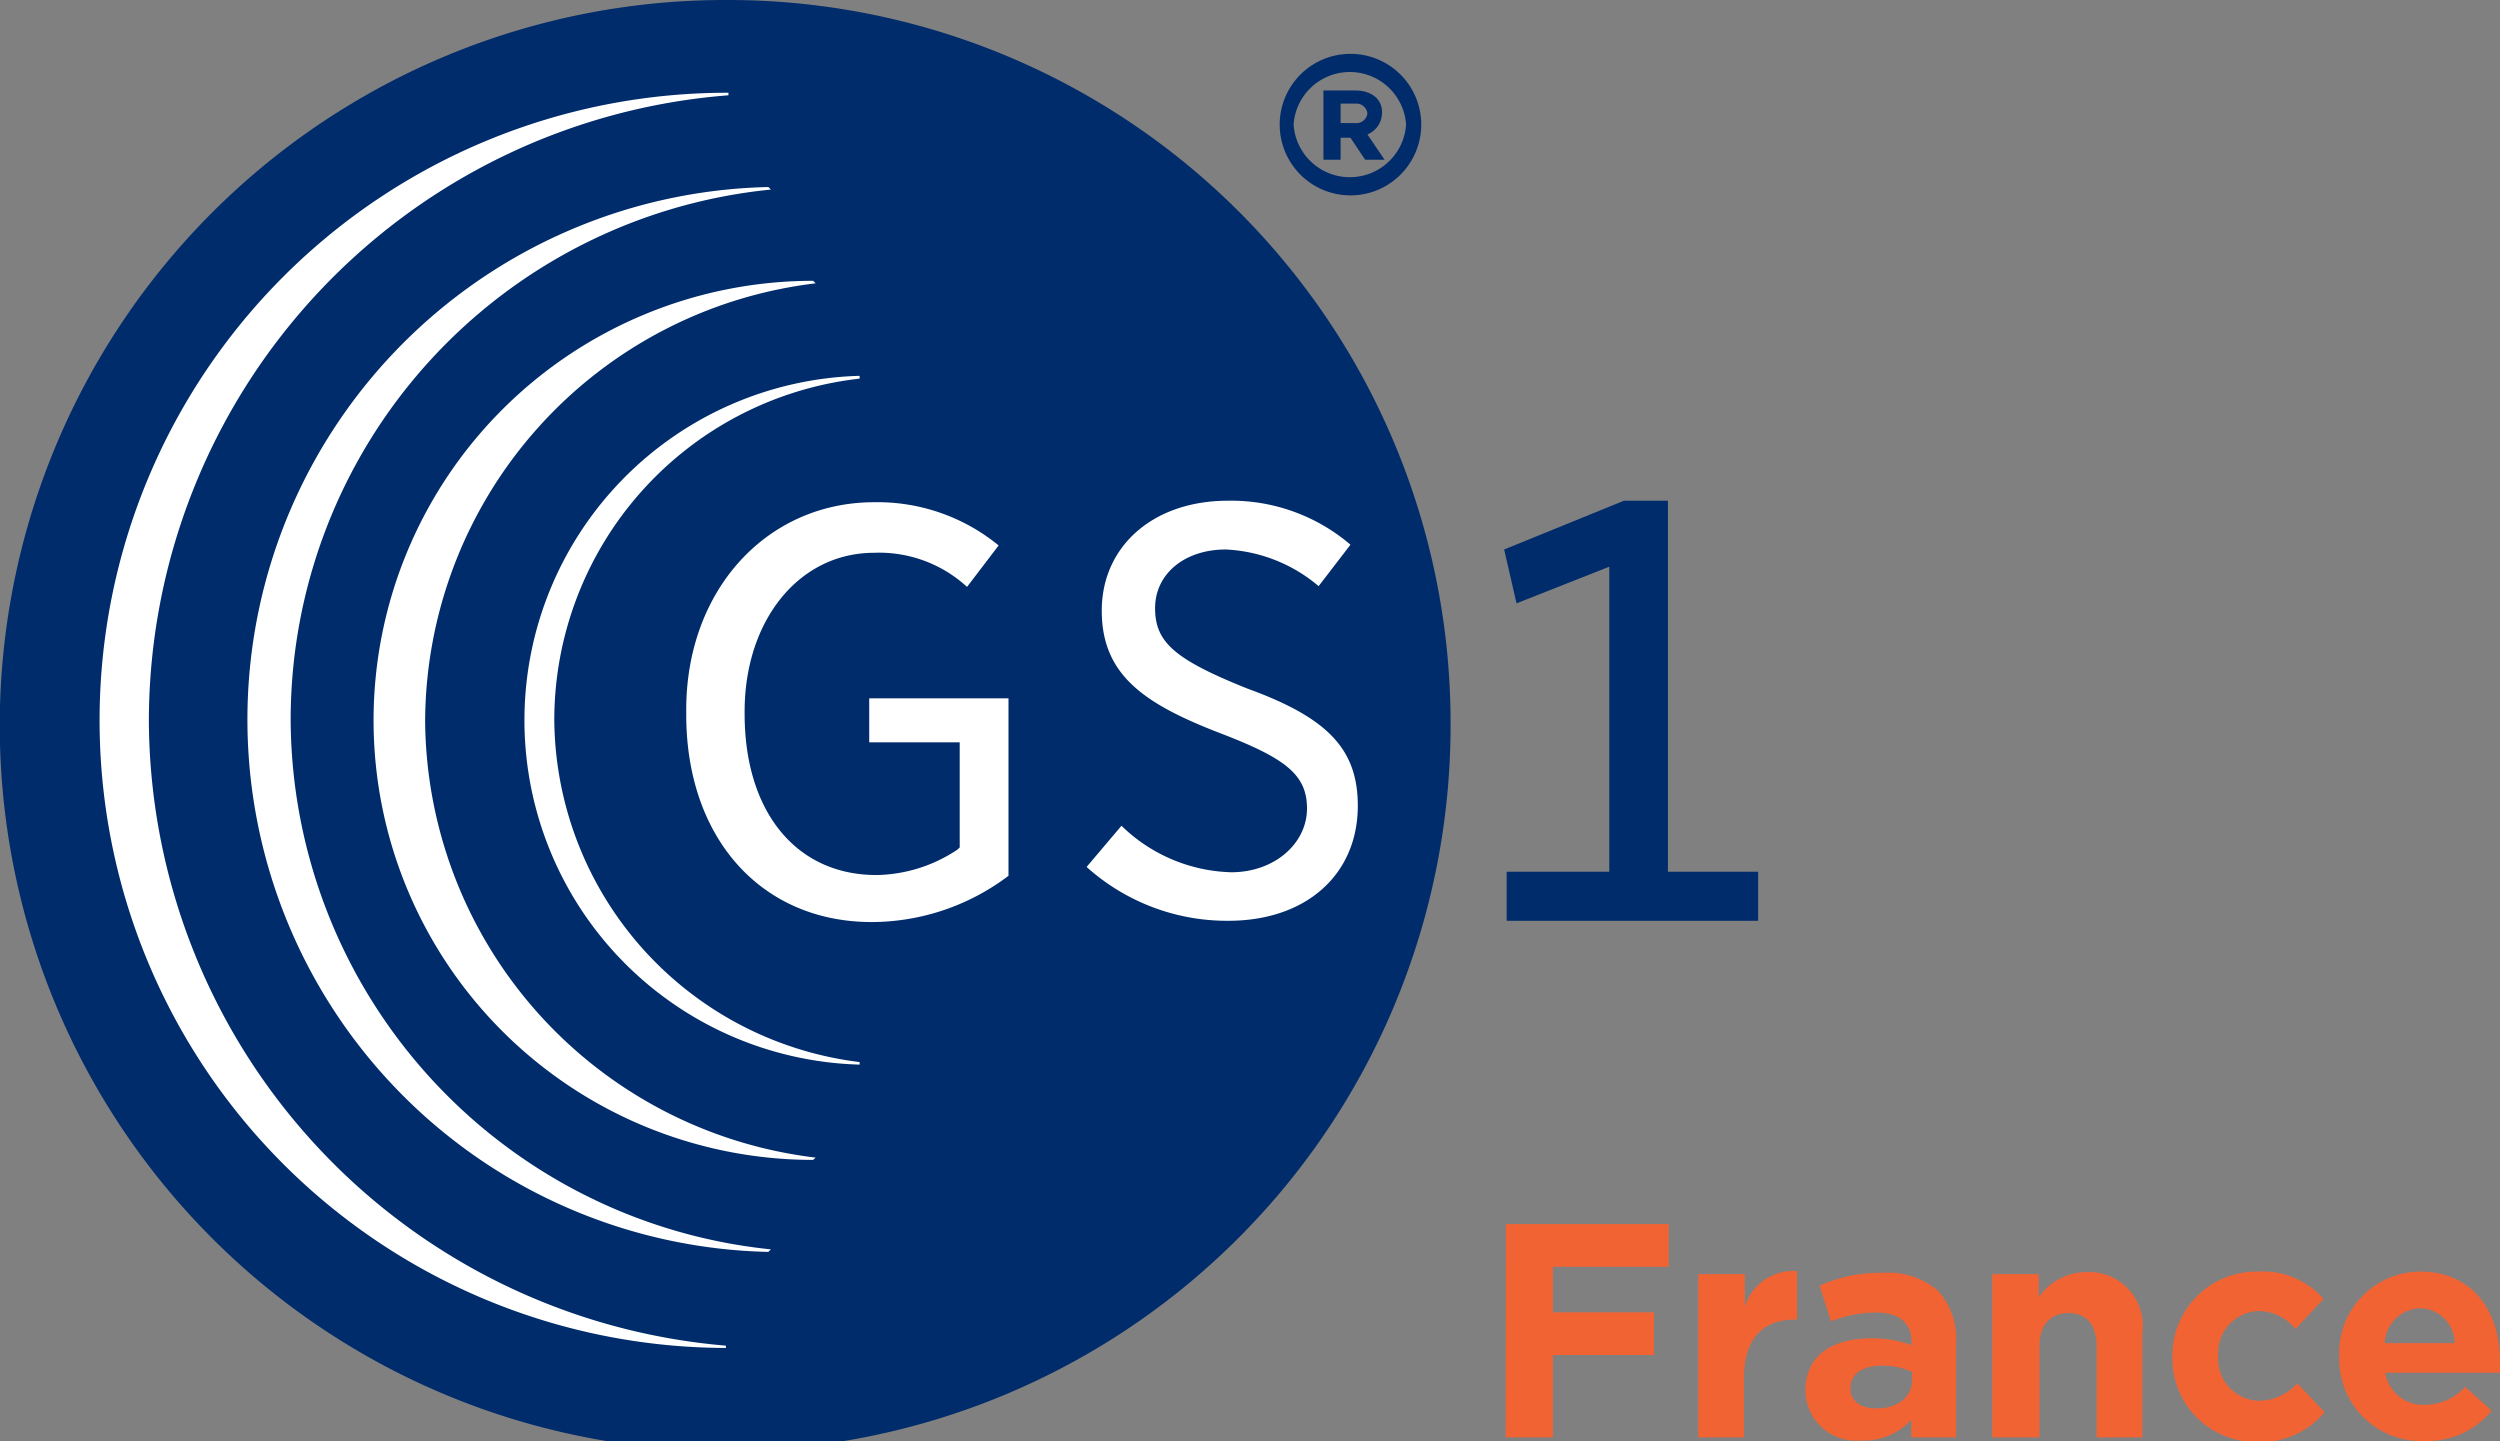
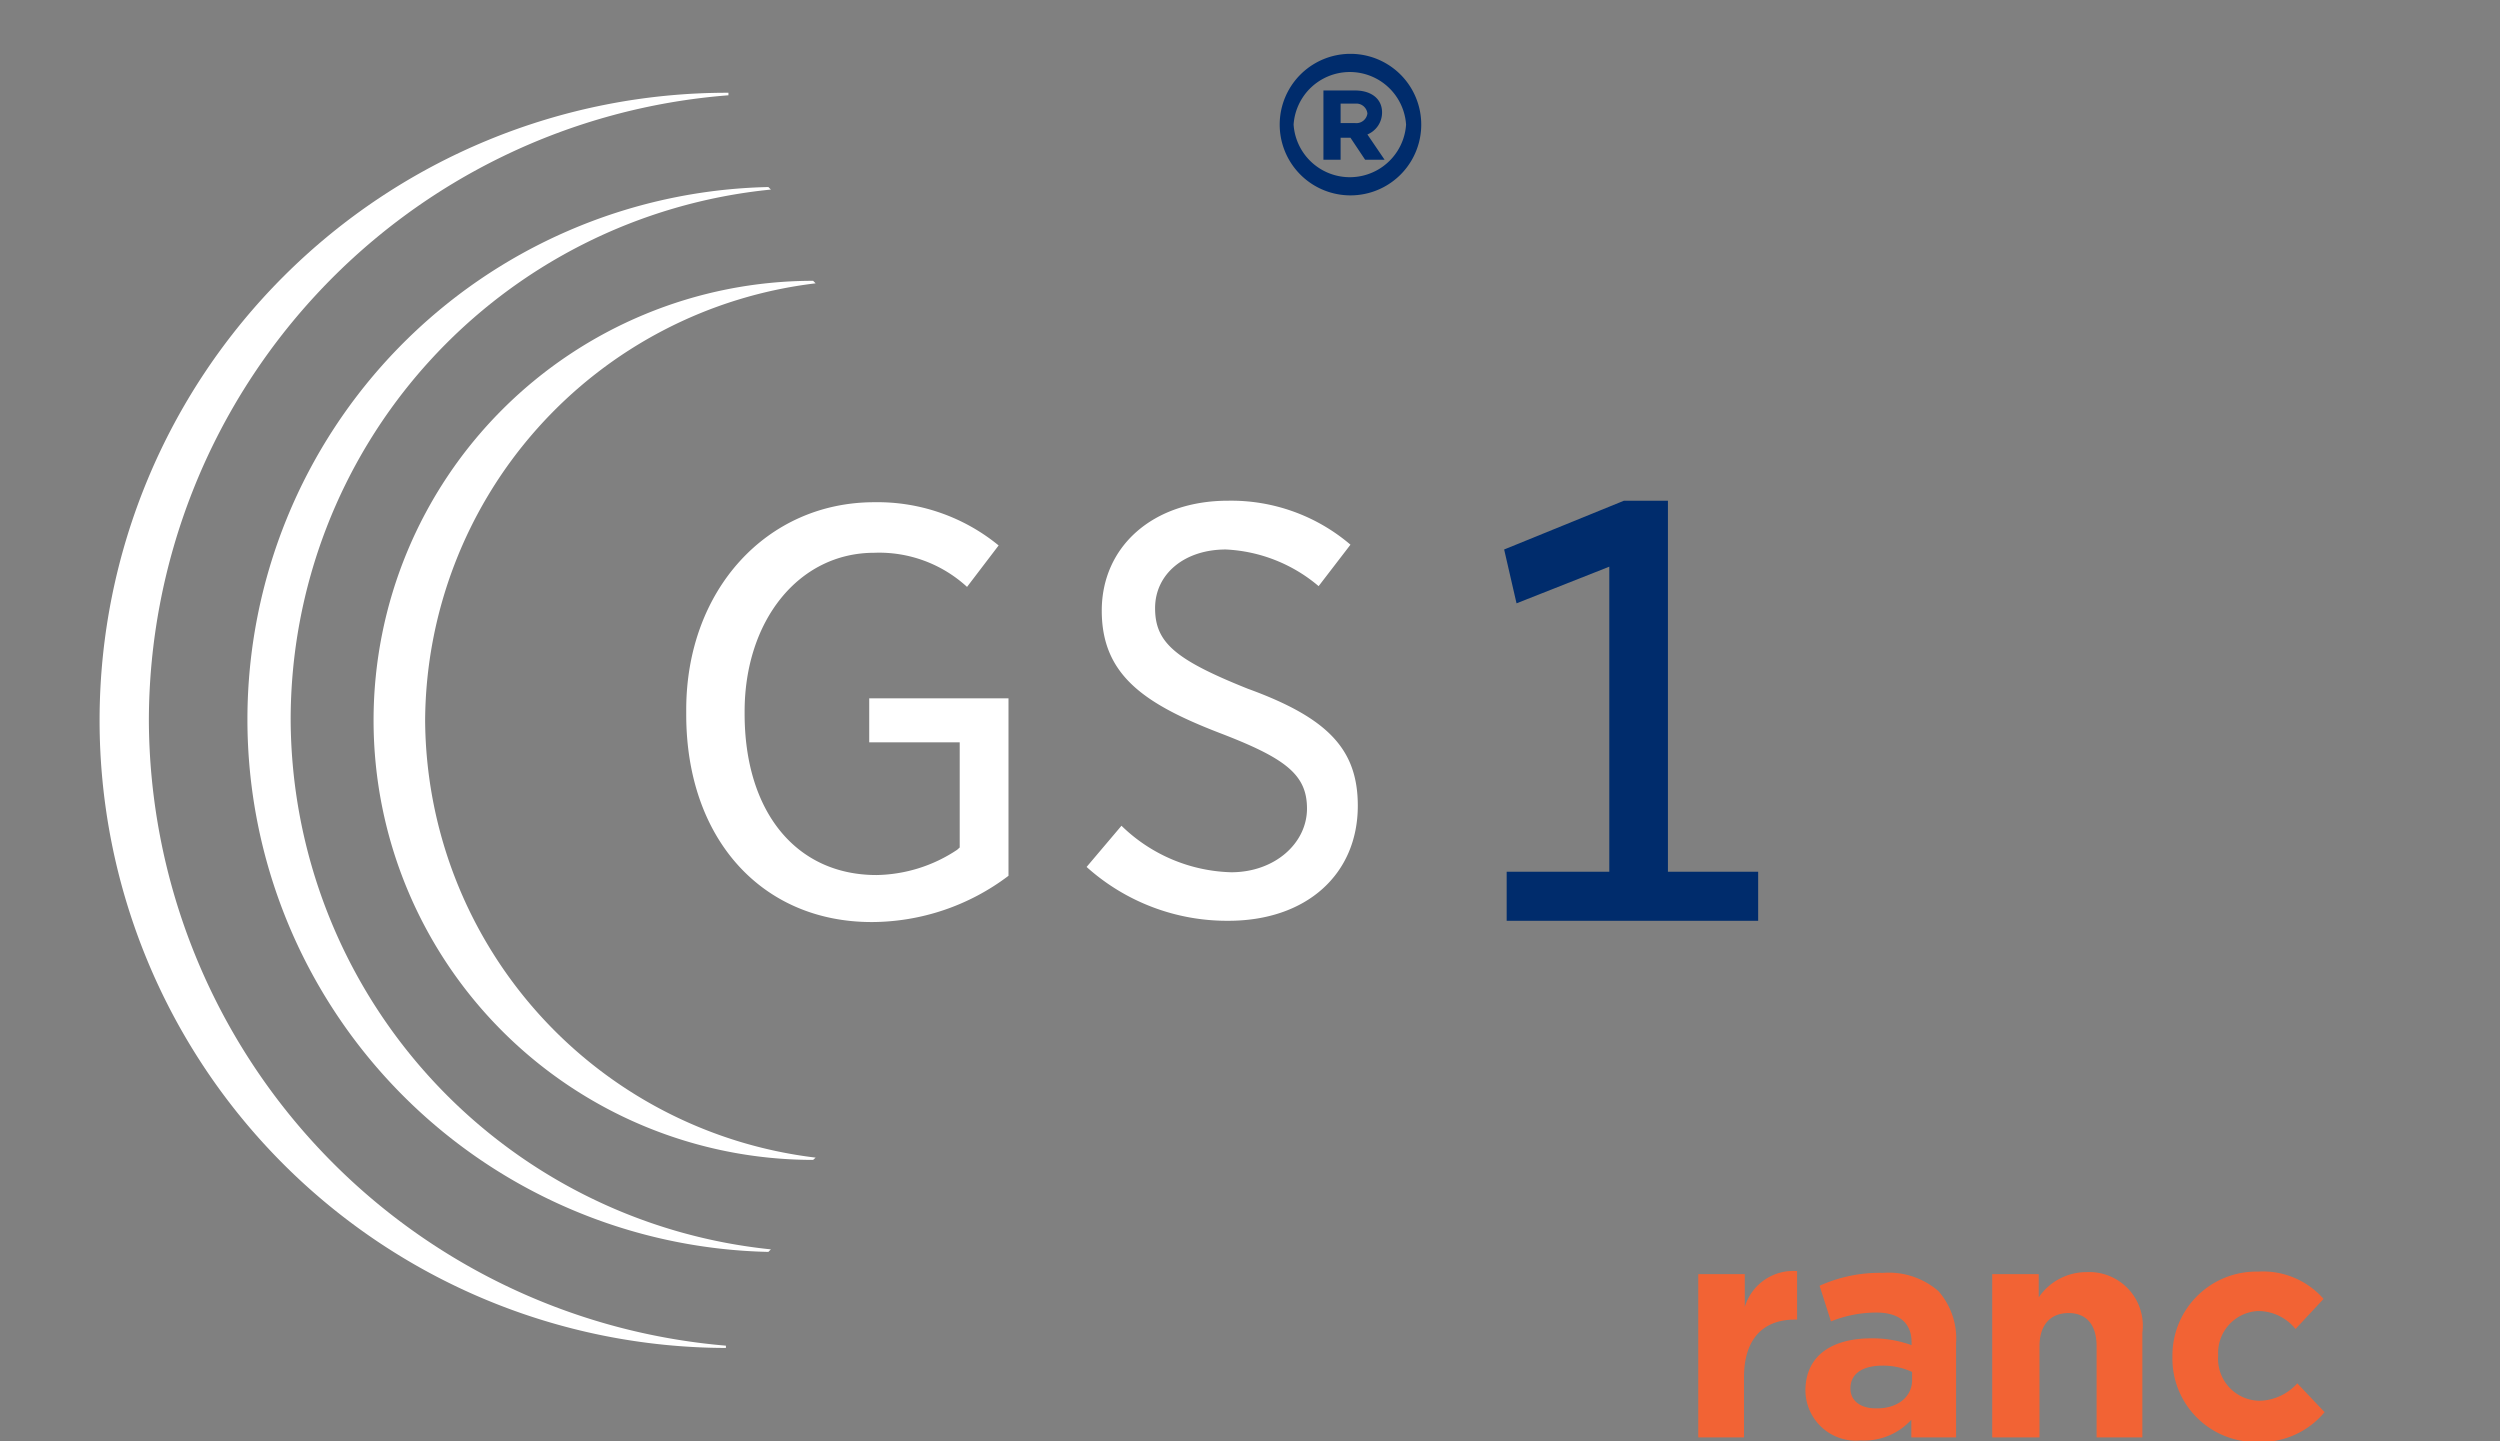
<svg xmlns="http://www.w3.org/2000/svg" id="b6e0d431-221c-49ea-820d-51ab67f80c6a" data-name="Calque 1" viewBox="0 0 98.91 57.03">
  <rect x="0" y="0" width="98.91" height="57.03" fill="#808080" stroke="none" />
  <defs>
    <style>
      .b92ec042-8cbb-42d5-a2c3-e661801fe3d0 {
        fill: #f26334;
      }

      .f60abc27-b5b1-4c83-8a26-74da5ff892c2 {
        fill: #002c6c;
      }

      .b6846cd8-aa17-4e36-abe9-de6aeb0271e2 {
        fill: #fff;
      }
    </style>
  </defs>
-   <path class="b92ec042-8cbb-42d5-a2c3-e661801fe3d0" d="M61.76,49.56H68.2v1.69H63.62v1.8h4v1.69h-4V58H61.75Z" transform="translate(-2.18 -1.13)" />
  <path class="b92ec042-8cbb-42d5-a2c3-e661801fe3d0" d="M69.37,51.54h1.84v1.3a2,2,0,0,1,2.07-1.42v1.92h-.1c-1.22,0-2,.74-2,2.28V58H69.37Z" transform="translate(-2.18 -1.13)" />
  <path class="b92ec042-8cbb-42d5-a2c3-e661801fe3d0" d="M73.61,56.15v0c0-1.41,1.08-2.07,2.61-2.07a4.54,4.54,0,0,1,1.59.27v-.11c0-.76-.48-1.18-1.39-1.18a4.81,4.81,0,0,0-1.8.35L74.17,52a5.76,5.76,0,0,1,2.51-.51,3,3,0,0,1,2.19.72,2.84,2.84,0,0,1,.7,2.07V58H77.8v-.7a2.52,2.52,0,0,1-2,.82A2,2,0,0,1,73.61,56.15Zm4.22-.42v-.32a2.73,2.73,0,0,0-1.17-.25c-.79,0-1.27.32-1.27.9v0c0,.5.41.79,1,.79C77.25,56.87,77.83,56.4,77.83,55.73Z" transform="translate(-2.18 -1.13)" />
  <path class="b92ec042-8cbb-42d5-a2c3-e661801fe3d0" d="M81,51.54h1.84v.92a2.28,2.28,0,0,1,1.9-1,2.12,2.12,0,0,1,2.2,2.4V58H85.13V54.4c0-.87-.41-1.32-1.11-1.32s-1.15.45-1.15,1.32V58H81Z" transform="translate(-2.18 -1.13)" />
  <path class="b92ec042-8cbb-42d5-a2c3-e661801fe3d0" d="M88.13,54.81v0a3.32,3.32,0,0,1,3.39-3.37,3.19,3.19,0,0,1,2.59,1.08L93,53.71A1.9,1.9,0,0,0,91.51,53a1.66,1.66,0,0,0-1.57,1.76v0a1.66,1.66,0,0,0,1.65,1.79,2.07,2.07,0,0,0,1.48-.69L94.15,57a3.27,3.27,0,0,1-2.65,1.18A3.3,3.3,0,0,1,88.13,54.81Z" transform="translate(-2.18 -1.13)" />
-   <path class="b92ec042-8cbb-42d5-a2c3-e661801fe3d0" d="M94.73,54.81v0a3.22,3.22,0,0,1,3.2-3.37c2.16,0,3.16,1.68,3.16,3.52,0,.14,0,.31,0,.48H96.55a1.52,1.52,0,0,0,1.59,1.27A2.15,2.15,0,0,0,99.71,56l1.05.94a3.28,3.28,0,0,1-2.65,1.2A3.24,3.24,0,0,1,94.73,54.81Zm4.57-.54a1.4,1.4,0,0,0-1.37-1.38,1.44,1.44,0,0,0-1.4,1.38Z" transform="translate(-2.18 -1.13)" />
  <path class="f60abc27-b5b1-4c83-8a26-74da5ff892c2" d="M71.74,37.56V35.62H68.17V20.94H66.43l-4.74,1.93L62.18,25l3.67-1.45V35.62H61.79v1.94Z" transform="translate(-2.18 -1.13)" />
-   <path class="f60abc27-b5b1-4c83-8a26-74da5ff892c2" d="M59.57,29.63a28.7,28.7,0,1,1-28.7-28.5A28.59,28.59,0,0,1,59.57,29.63Z" transform="translate(-2.18 -1.13)" />
  <path class="f60abc27-b5b1-4c83-8a26-74da5ff892c2" d="M52.81,6.06h0a2.8,2.8,0,0,1,5.6,0h0a2.8,2.8,0,1,1-5.6,0Zm5,0h0a2.23,2.23,0,0,0-4.45,0h0a2.23,2.23,0,0,0,4.45,0ZM54.54,4.71H55.8c.58,0,1.06.29,1.06.87a.94.94,0,0,1-.58.87l.68,1h-.77l-.58-.87h-.39v.87h-.68ZM55.8,6a.44.44,0,0,0,.48-.38.44.44,0,0,0-.48-.39h-.58V6Z" transform="translate(-2.18 -1.13)" />
  <path class="b6846cd8-aa17-4e36-abe9-de6aeb0271e2" d="M36.77,21c-4.25,0-7.44,3.47-7.44,8.21v.19c0,4.93,3,8.21,7.34,8.21a9,9,0,0,0,5.41-1.83V28.76H36.57V30.5h3.58v4.16l-.1.09a5.91,5.91,0,0,1-3.19,1c-3.19,0-5.22-2.51-5.22-6.38v-.09c0-3.58,2.13-6.28,5.13-6.28a5.14,5.14,0,0,1,3.67,1.35l1.25-1.64A7.56,7.56,0,0,0,36.77,21Z" transform="translate(-2.18 -1.13)" />
  <path class="b6846cd8-aa17-4e36-abe9-de6aeb0271e2" d="M45.17,35.43a8.31,8.31,0,0,0,5.61,2.13c3.09,0,5.12-1.84,5.12-4.55,0-2.22-1.16-3.47-4.35-4.63-2.9-1.16-3.67-1.84-3.67-3.19s1.16-2.32,2.8-2.32a6.12,6.12,0,0,1,3.67,1.45l1.26-1.64a7.27,7.27,0,0,0-4.84-1.74c-3,0-5,1.83-5,4.35s1.64,3.67,4.64,4.83c2.61,1,3.48,1.64,3.48,3s-1.26,2.52-3,2.52a6.46,6.46,0,0,1-4.34-1.84Z" transform="translate(-2.18 -1.13)" />
  <g>
    <path class="b6846cd8-aa17-4e36-abe9-de6aeb0271e2" d="M8.07,29.63A24.85,24.85,0,0,1,31,4.9V4.8h0a24.83,24.83,0,1,0-.1,49.66h0v-.09A24.92,24.92,0,0,1,8.07,29.63Z" transform="translate(-2.18 -1.13)" />
    <path class="b6846cd8-aa17-4e36-abe9-de6aeb0271e2" d="M13.68,29.63a21.08,21.08,0,0,1,19-21l-.1-.1a21.07,21.07,0,0,0,0,42.13l.1-.1A21.15,21.15,0,0,1,13.68,29.63Z" transform="translate(-2.18 -1.13)" />
    <path class="b6846cd8-aa17-4e36-abe9-de6aeb0271e2" d="M19,29.63A17.52,17.52,0,0,1,34.45,12.34l-.1-.1a17.39,17.39,0,0,0,0,34.78l.1-.09A17.53,17.53,0,0,1,19,29.63Z" transform="translate(-2.18 -1.13)" />
-     <path class="b6846cd8-aa17-4e36-abe9-de6aeb0271e2" d="M24.11,29.63A13.6,13.6,0,0,1,36.19,16.11V16a13.63,13.63,0,0,0,0,27.25v-.1A13.75,13.75,0,0,1,24.11,29.63Z" transform="translate(-2.18 -1.13)" />
  </g>
</svg>